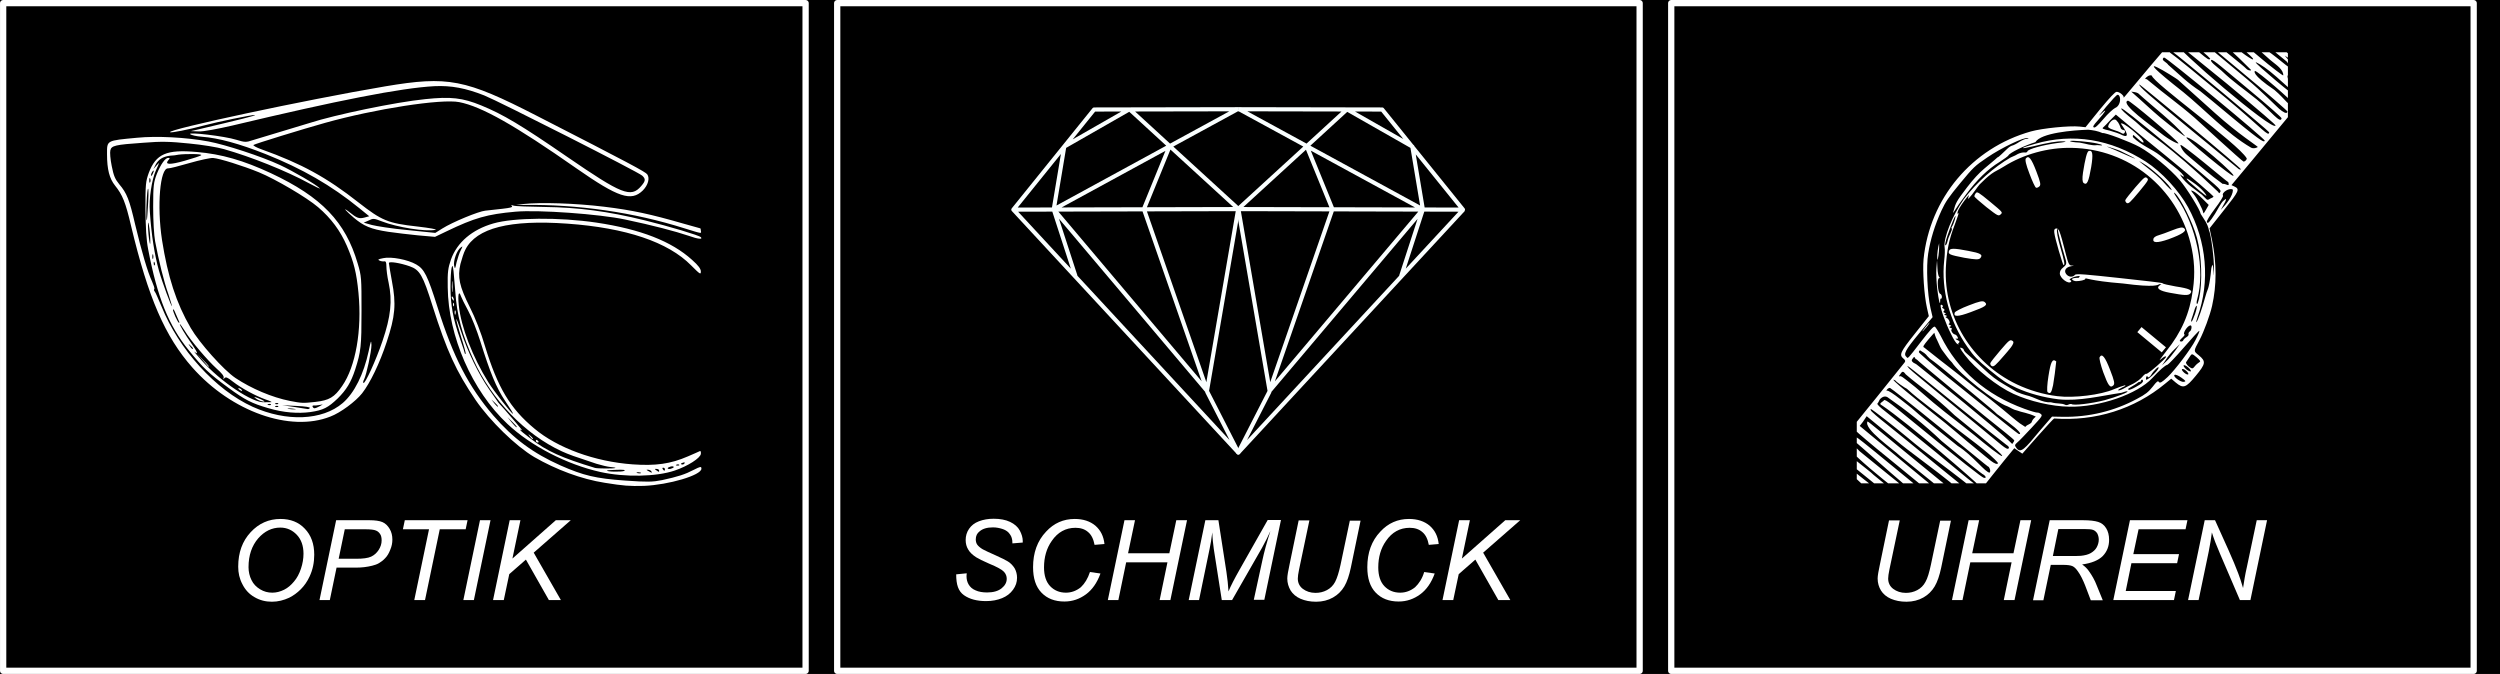
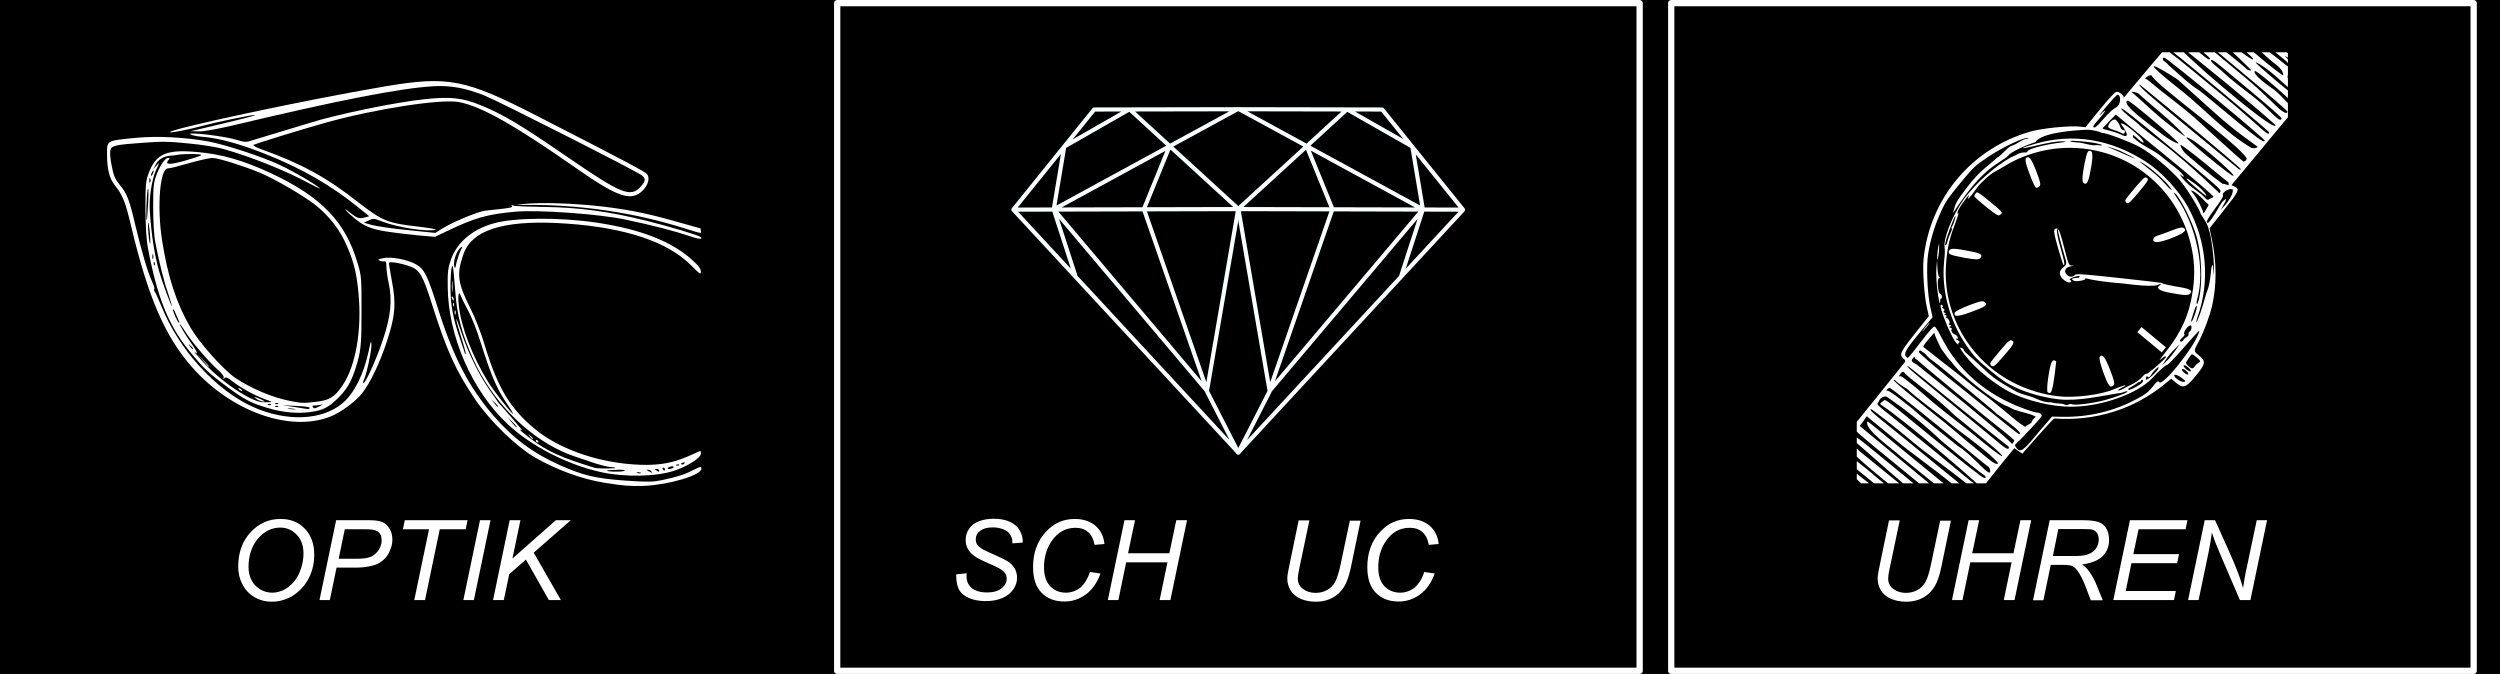
<svg xmlns="http://www.w3.org/2000/svg" xmlns:ns1="http://sodipodi.sourceforge.net/DTD/sodipodi-0.dtd" xmlns:ns2="http://www.inkscape.org/namespaces/inkscape" xmlns:xlink="http://www.w3.org/1999/xlink" version="1.1" id="svg10" ns1:docname="Logo Optik384x320.svg" ns2:version="0.92.4 (5da689c313, 2019-01-14)" x="0px" y="0px" width="1187px" height="320px" viewBox="0 0 1187 320" enable-background="new 0 0 1187 320" xml:space="preserve">
  <rect x="-14" y="-6" width="1204" height="345" />
  <defs>
    <ns2:path-effect miter_limit="4" effect="powerstroke" is_visible="true" sort_points="true" linejoin_type="extrp_arc" offset_points="0,0.5" id="path-effect56" start_linecap_type="zerowidth" interpolator_type="CubicBezierJohan" interpolator_beta="0.2" end_linecap_type="zerowidth">
		</ns2:path-effect>
  </defs>
  <ns1:namedview borderopacity="1" objecttolerance="10" pagecolor="#ffffff" ns2:cx="153.10365" ns2:zoom="1" gridtolerance="10" bordercolor="#666666" showgrid="false" guidetolerance="10" units="px" ns2:cy="92.595702" showguides="true" id="namedview12" ns2:snap-bbox-midpoints="false" ns2:snap-smooth-nodes="true" ns2:snap-midpoints="true" ns2:object-paths="true" ns2:snap-object-midpoints="false" ns2:snap-center="false" ns2:object-nodes="true" ns2:snap-nodes="true" ns2:snap-others="false" ns2:snap-global="true" ns2:showpageshadow="false" ns2:pageopacity="0" ns2:pageshadow="2" ns2:window-width="1366" ns2:window-height="745" ns2:window-x="-8" ns2:window-y="-8" ns2:window-maximized="1" ns2:current-layer="svg10" ns2:guide-bbox="true" ns2:snap-bbox="true" ns2:bbox-paths="false" ns2:bbox-nodes="false" ns2:snap-bbox-edge-midpoints="false" ns2:snap-intersection-paths="true">
	</ns1:namedview>
  <g>
-     <rect id="rect6274" x="1.5" y="1.5" fill="none" stroke="#FFFFFF" stroke-width="2.979" stroke-linejoin="round" width="381" height="317" />
    <g enable-background="new    ">
      <path fill="#FFFFFF" d="M113.1,269.1c0-6.8,2-12.2,5.9-16.4c3.9-4.2,8.6-6.3,14.2-6.3c4.7,0,8.6,1.5,11.5,4.6    c3,3.1,4.5,7.2,4.5,12.4c0,3.7-0.7,7.1-2.2,10.3c-1.1,2.4-2.5,4.4-4.2,6.1c-1.7,1.7-3.5,3-5.5,4c-2.6,1.2-5.3,1.9-8.2,1.9    c-3,0-5.8-0.7-8.3-2.2c-2.5-1.4-4.4-3.5-5.7-6.1C113.7,274.8,113.1,272,113.1,269.1z M118,269.3c0,2.2,0.5,4.3,1.4,6.1    c0.9,1.9,2.3,3.3,4.1,4.4c1.8,1.1,3.7,1.6,5.8,1.6c1.9,0,3.8-0.5,5.6-1.4c1.8-0.9,3.3-2.2,4.7-3.9c1.4-1.6,2.5-3.7,3.3-6.1    c0.8-2.4,1.2-4.8,1.2-7.1c0-3.8-1.1-6.8-3.2-9c-2.1-2.2-4.7-3.4-7.8-3.4c-4,0-7.5,1.7-10.5,5.1C119.6,259.1,118,263.6,118,269.3z" />
      <path fill="#FFFFFF" d="M151.7,284.9l7.9-37.9h15.8c2.7,0,4.8,0.3,6.2,0.9c1.4,0.6,2.5,1.7,3.4,3.2c0.9,1.5,1.3,3.2,1.3,5.1    c0,1.6-0.3,3.2-1,4.8c-0.6,1.6-1.4,3-2.4,4c-1,1.1-2,1.8-3,2.4s-2.1,0.9-3.2,1.2c-2.4,0.6-4.9,0.9-7.4,0.9h-9.5l-3.2,15.4H151.7z     M160.8,265.3h8.3c3.2,0,5.6-0.3,7.1-1c1.5-0.7,2.7-1.8,3.6-3.2c0.9-1.4,1.4-2.9,1.4-4.5c0-1.2-0.2-2.3-0.7-3    c-0.5-0.8-1.2-1.4-2-1.7c-0.9-0.4-2.6-0.6-5.1-0.6h-9.7L160.8,265.3z" />
      <path fill="#FFFFFF" d="M196.7,284.9l7-33.6h-12.4l0.9-4.3H222l-0.9,4.3h-12.3l-7,33.6H196.7z" />
      <path fill="#FFFFFF" d="M220,284.9l7.9-37.9h5l-7.9,37.9H220z" />
      <path fill="#FFFFFF" d="M234.1,284.9l7.9-37.9h5.1l-3.8,18.2l20.6-18.2h7.1l-17.6,15.4l12.9,22.5h-5.7l-10.9-19.2l-7.9,6.9    l-2.6,12.3H234.1z" />
    </g>
    <g id="g6649" transform="matrix(1.312,0.094,0,1.347,330.006,385.588)">
      <path id="path6372" ns2:connector-curvature="0" ns1:nodetypes="cscsssscscsscscsscccccccsscccsccscccccsccccssccssssccsscccscsccccscscccccsccccccsccsssccccccsccccsccsccccscsssccscssssccscccccccccccccccsccssscssscscscccccccscscccssccsssssscccsccccccccssccssssscccccscccccccccsccccccccccccccccccccsscscccccccccccccsccccccccccsccsssccccsccscccsccsccccccccccccsscccccccccsccssccssccscsccscscsccscccsccsccscscccssccscccsscsscsccscccccccccsscccccscscccccscccscsss" fill="#FFFFFF" d="    M-32.7-113.8c-8.4-0.7-17.6-3.4-25.5-7.3c-6.7-3.4-16-11.6-21.2-18.6c-7.1-9.7-10.4-16.5-15.6-32.1c-3.5-10.6-4.6-12.4-8.3-13.4    c-3.3-0.9-7.5-1.3-7.5-0.6c0,0.3,0.5,3.1,1.1,6.3c1.6,8,1.2,12.3-1.9,21.6c-2.5,7.6-6,14.9-8.9,18.7c-2.3,3-7.8,7.4-11.5,9    c-14.5,6.6-35.7,0.8-49.9-13.8c-9.9-10.2-16-23.5-22.2-48.4c-2-8.2-3.1-10.7-5.8-13.8c-2-2.3-2.9-5.4-2.9-10.9    c0-4.9-0.3-4.7,10.8-6.5c7.2-1.2,17.8-1.4,25.9-0.5c6.2,0.7,19.1,3.9,25.9,6.5c4.7,1.8,13.2,6,14.4,7.2c0.3,0.3-1.5-0.4-3.9-1.5    c-8.2-3.8-21.1-7.9-30.8-9.9c-2.3-0.5-8-1-12.6-1.1c-6.9-0.2-9.9-0.1-16.6,0.9c-10.2,1.4-11.5,1.8-11.9,3.5    c-0.2,0.7,0,3.2,0.5,5.5c0.7,3.4,1.2,4.5,2.7,6.2c2.8,3,3.7,5.2,5.8,13.9c2.3,9.2,4.5,16.4,6.1,19.6c0.6,1.3,1,2.4,0.8,2.6    s-0.1,0.6,0.2,0.9c0.3,0.3,1.3,2.6,2.4,5c6.3,14.8,19.6,28.1,33,33.1c12.2,4.5,25.2,3.1,32.6-3.6c4.2-3.8,7.6-10.7,9.4-19    c0.8-3.8,0.9-4.1,1-2.2c0,2.3-1.8,10.6-2.7,12.4c-0.3,0.5-0.4,1.1-0.2,1.2c0.5,0.5,4.5-8.2,6.9-15.3c3-8.8,3.6-14.4,2.2-20.7    c-0.5-2.1-0.8-4.6-0.8-5.7c0-1.3-0.2-1.8-0.7-1.7c-0.4,0.1-1.1,0.1-1.7-0.1c-0.9-0.3-0.6-0.5,1.3-1c2.8-0.8,8.9-0.1,11.9,1.4    c2.9,1.4,4.1,3.6,7.7,14.5c5.7,17.3,11.3,27.3,20.2,36.8c7.2,7.6,14.4,12.3,24.3,15.9c8.4,3,12.7,3.7,23.4,3.7    c8.1,0,10-0.2,13.4-1.1c5.7-1.6,8.3-2.6,11.4-4.4c2.5-1.4,2.8-1.5,2.8-0.6c0,2.3-11.8,6.5-20.8,7.5    C-23.8-113.2-25.8-113.2-32.7-113.8L-32.7-113.8z M-34.3-117.5c-12.1-1.8-25.1-7.4-33.6-14.6c-12.8-10.8-21.4-29.4-21.6-46.6    c-0.1-5.5,0.1-6.8,1.2-10c2.2-6.1,7.6-11,15.3-13.7c7.4-2.6,23.9-3.9,37.3-2.9c16,1.2,27.2,4.7,34.6,10.7c2.4,1.9,3.2,3,3.2,3.9    c0,1.2-0.3,1-3.5-1.9c-8.4-7.7-23.6-11.6-44.8-11.6c-20.8,0-32.9,3.8-36.9,11.7c-0.6,1.1-1.3,3.4-1.8,5.2c-1.1,4.7-0.4,7.9,3.4,15    c1.9,3.5,4.1,8.8,5.5,13.4c4.6,14.3,9.1,21.3,17.9,27.8c8.3,6.2,21.8,10.1,35.5,10.1c8.3,0,13.7-1.1,20-4.2c2.2-1.1,4.1-2,4.4-2.2    c0.2-0.1,0.4,0.3,0.3,1c-0.2,1.5-4.7,4.6-9.4,6.5C-14-117.2-25.4-116.2-34.3-117.5L-34.3-117.5z M-25.6-118.5    c0.5-0.4-0.2-0.4-2.6-0.2c-1.9,0.2-3.5,0.4-3.6,0.5C-32.4-117.7-26.3-118-25.6-118.5z M-19.7-118.3c-0.4-0.1-1-0.1-1.3,0    c-0.4,0.1-0.1,0.3,0.7,0.3C-19.6-118-19.3-118.2-19.7-118.3z M-28.8-119.3c0.1-0.1-0.7-0.2-1.7-0.2c-1.1,0-3.4-0.4-5.2-0.8    c-8.3-2.1-9.8-2.5-12.5-3.5c-13.2-5-25.4-16.4-31.9-29.9c-4.2-8.7-6.1-15.3-6.7-24.1c-0.2-2.5-0.5-5.5-0.6-6.8    c-0.3-2.1-0.4-2.2-0.7-1.1c-0.2,0.7-0.4,3.8-0.4,6.8c0,6.2,0.9,11.2,3.6,18.4c0.9,2.4,1.6,4.5,1.6,4.7c0,0.1,0.1,0.2,0.3,0    c0.1-0.1-0.6-2.7-1.6-5.6c-1-3-1.8-5.8-1.8-6.3c0-0.5,0.8,1.5,1.8,4.4c2.3,6.7,6.2,14.3,10.1,19.5c1.7,2.3,3.2,4.2,3.3,4.4    c2,1.9,9.1,9.5,8.6,9.2c-0.4-0.2-0.7-0.3-0.7-0.1s1.7,1.4,3.8,2.8c5.8,4,11.3,6,23.3,8.7C-35.3-118.6-29.2-119-28.8-119.3    L-28.8-119.3z M-57.6-126.9c0-0.3,0.2-0.4,0.5-0.2c0.3,0.2,0.5,0.4,0.5,0.6c0,0.1-0.2,0.2-0.5,0.2    C-57.4-126.4-57.6-126.6-57.6-126.9z M-59.8-128.3c-0.7-0.8-0.6-0.9,0.2-0.2c0.9,0.7,1.2,1.1,0.7,1.1    C-59-127.4-59.4-127.8-59.8-128.3z M-87-170c0-0.7,0.1-1,0.3-0.7s0.1,1,0,1.3S-87-169.3-87-170L-87-170z M-87.6-172.9    c0-0.6,0.1-0.7,0.3-0.3c0.2,0.4,0.1,0.8,0,1C-87.5-172.1-87.6-172.4-87.6-172.9L-87.6-172.9z M-87.9-174.8    c-0.2-0.3-0.2-0.7-0.1-0.8c0.1-0.1,0.4,0.1,0.6,0.6C-87.1-174.1-87.4-173.9-87.9-174.8L-87.9-174.8z M-88-179.2    c0-1.7,0.1-2.4,0.2-1.4c0.1,0.9,0.1,2.4,0,3.2C-87.9-176.7-88-177.5-88-179.2L-88-179.2z M-15.8-119c-0.2-0.3-0.7-0.5-1.2-0.5    c-0.7,0-0.7,0.1,0.2,0.5C-15.5-118.4-15.5-118.4-15.8-119z M-13-119.5c0-0.3-0.4-0.5-0.9-0.5c-0.8,0-0.8,0.1-0.1,0.5    C-13-118.9-13-118.9-13-119.5z M-10.9-120.1c0-0.3-0.3-0.5-0.6-0.5c-0.3,0-0.4,0.2-0.2,0.5c0.2,0.3,0.4,0.5,0.6,0.5    C-11-119.5-10.9-119.8-10.9-120.1z M-7.7-121.1c0-0.2-0.5-0.3-1.1-0.1c-0.6,0.2-1.1,0.5-1.1,0.7s0.5,0.3,1.1,0.1    C-8.2-120.6-7.7-120.9-7.7-121.1z M-5.7-122c-0.2-0.2-0.6-0.2-1,0c-0.4,0.2-0.3,0.3,0.3,0.3C-5.9-121.7-5.6-121.8-5.7-122    L-5.7-122z M-3.8-122.7c0.2-0.3,0-0.4-0.5-0.2c-0.9,0.3-1.1,0.7-0.3,0.7C-4.3-122.2-3.9-122.4-3.8-122.7z M-64.5-131.3    c0-0.1-0.8-0.9-1.7-1.7l-1.7-1.5l1.5,1.7C-64.9-131.2-64.5-130.9-64.5-131.3L-64.5-131.3z M-68.7-140.1c-3.3-4.6-5.4-9.5-9-20.4    c-1.2-3.6-3.1-8.3-4.4-10.5c-1.3-2.2-2.4-4.4-2.6-4.9c-0.8-2.2-1.2-0.6-0.8,3.2c0.8,7.6,5,17.9,10.7,26.4c2,3,8.4,10.5,8.9,10.5    C-65.7-135.8-67-137.8-68.7-140.1z M-71.3-138.1c0-0.1-0.5-0.6-1.2-1.2l-1.2-1l1,1.2C-71.7-138-71.3-137.7-71.3-138.1L-71.3-138.1    z M-84.8-192.1c0.8-1.6,0.8-1.6,0-1c-1.4,1.1-2.7,4.8-2.4,6.5c0.3,1.4,0.4,1.3,0.9-1.2C-85.9-189.2-85.3-191.2-84.8-192.1    L-84.8-192.1z M-154.4-131.6c-6.1-1.3-8.4-2.3-14.5-6.2c-7.1-4.6-9.1-6.3-14.3-12.2c-7.3-8.2-11.4-17.9-14.7-34.5    c-0.7-3.4-0.9-7.4-1-14.2c0-8.8,0.1-9.7,1.2-12.8c2.6-6.9,6.4-8.8,17.4-8.6c8.9,0.1,16.9,1.8,26.8,5.6c18.4,7.1,27,15.3,31.4,29.6    c1.4,4.4,1.4,5.1,1.4,16.7c0,12.4-0.2,14.3-2.3,20.8c-1.5,4.6-3.2,7.4-6.3,10.6c-3.5,3.5-5.2,4.5-9.9,5.5    C-143.7-130.4-148.9-130.4-154.4-131.6z M-144.8-132c-0.7-0.1-1.7-0.1-2.4,0c-0.7,0.1-0.1,0.2,1.2,0.2S-144.1-131.9-144.8-132    L-144.8-132z M-150.8-132.5c-0.2-0.2-0.6-0.2-1,0c-0.4,0.2-0.3,0.3,0.3,0.3C-151-132.2-150.7-132.3-150.8-132.5L-150.8-132.5z     M-139.4-132.7c0.2-0.3-1.5-0.5-4.8-0.4l-5.2,0.1l4.2,0.3c2.3,0.2,4.5,0.4,4.8,0.4C-140-132.2-139.6-132.4-139.4-132.7    L-139.4-132.7z M-153.5-133c-0.2-0.2-0.6-0.2-1,0c-0.4,0.2-0.3,0.3,0.3,0.3C-153.6-132.7-153.3-132.8-153.5-133L-153.5-133z     M-136-133.5l1.3-0.8l-1.3,0.3c-0.7,0.2-1.6,0.3-2,0.3c-0.4,0-0.5,0.2-0.4,0.5C-137.9-132.5-137.6-132.6-136-133.5z M-153.4-133.8    c0.5,0-0.4-0.4-2-0.8c-3.6-1-8.7-3.3-11.9-5.5c-2-1.4-2.5-1.5-3-1c-0.4,0.6-0.5,0.6-0.3-0.1c0.2-0.6-0.7-1.6-2.6-3.1    c-3.2-2.6-9.4-9.2-11.5-12.5c-0.8-1.2-1.6-2.2-1.7-2.2c-0.4,0,1.9,3.6,4.2,6.6c2.2,2.9,2.5,3.9,1.1,2.8c-0.5-0.4,0.6,0.9,2.5,2.8    c6.8,7,18.6,13.9,22.8,13.2C-154.9-133.6-153.9-133.8-153.4-133.8L-153.4-133.8z M-158.6-134.5c-1.6-0.9-0.9-0.9,1.6,0    c1.2,0.5,1.5,0.7,0.8,0.7C-156.8-133.8-157.9-134.1-158.6-134.5z M-164.9-137.4c-0.5-0.3-0.5-0.5-0.2-0.5c0.3,0,0.8,0.2,1,0.5    C-163.7-136.8-163.9-136.8-164.9-137.4z M-178.3-147l-2.1-2.2l2.2,2.1c2.1,1.9,2.5,2.4,2.1,2.4    C-176.2-144.8-177.2-145.8-178.3-147z M-150.8-133.5c-0.2-0.2-0.6-0.2-1,0c-0.4,0.2-0.3,0.3,0.3,0.3    C-151-133.2-150.7-133.4-150.8-133.5L-150.8-133.5z M-137.4-135c5-0.9,6.9-2.1,9.7-6.3c4.9-7.2,7.2-20.2,5.9-33.2    c-0.7-7.1-1.7-10.8-4.2-16.3c-2.4-5.2-5.7-9.3-10.4-12.9c-4.2-3.2-15.4-8.8-21.4-10.8c-5.8-1.9-14.3-3.9-16.6-3.9    c-1,0-4.9,1.1-8.6,2.4s-7.1,2.4-7.7,2.4c-2.9,0-4.1,13.4-2.2,25.4c2.1,12.8,5.1,21.8,10.4,30.3c3.1,5,11.9,14,16.2,16.5    c5.7,3.3,13.2,5.9,19.7,6.7C-142.3-134.2-141.9-134.2-137.4-135L-137.4-135z M-181.7-150.8c0-0.1-0.4-0.5-0.9-0.9    c-0.8-0.7-0.9-0.6-0.2,0.2C-182.2-150.6-181.7-150.3-181.7-150.8L-181.7-150.8z M-187-160.5c-0.3-0.6-0.8-1.7-1.1-2.4    c-0.3-0.8-0.7-1.3-0.8-1.1c-0.3,0.3,1.7,4.6,2.2,4.6C-186.5-159.5-186.7-160-187-160.5z M-190.6-169.3c-1.6-4.2-3.5-11.6-4.8-18.3    c-0.4-2.2-0.7-7-0.7-12.1c0-7.5,0.2-8.7,1.3-11.6c1.4-3.5,3.1-6,4.2-6c0.6,0,0.6,0.1,0,0.8c-1.4,1.7,0.4,1.7,5.9-0.2    c3.1-1.1,5.8-2.1,6-2.4c0.4-0.5-5.7-0.1-8.2,0.4c-0.7,0.2-2.1,0.5-3.2,0.6c-2.5,0.5-4.1,1.6-5.1,3.5l-0.8,1.6l1.1-1.3    c1.2-1.4,1.2-1.4-0.2,1.7c-1.5,3.4-2.6,10.2-2.2,14.8c0.6,8.4,1.7,15,3.3,20.5c1.2,4.1,4.5,12.4,4.7,12.2    C-189.2-165-189.8-167-190.6-169.3z M-195.6-180.1c-0.2-0.4-0.3-0.3-0.3,0.3c0,0.6,0.1,0.9,0.3,0.7    C-195.4-179.3-195.4-179.7-195.6-180.1L-195.6-180.1z M-196.1-182.8c-0.1-0.4-0.3-0.1-0.3,0.7c0,0.7,0.1,1,0.3,0.7    C-196-181.8-196-182.4-196.1-182.8L-196.1-182.8z M-197.3-190.5c-0.2-2.1-0.5-3.6-0.6-3.5c-0.1,0.1-0.1,1.9,0.1,4    c0.2,2.1,0.5,3.6,0.6,3.5S-197.1-188.4-197.3-190.5z M-197.9-201.3c0.2-3.8,0.1-5.5-0.2-4.2c-0.4,2.1-0.7,11.2-0.3,10.7    C-198.3-194.9-198.1-197.8-197.9-201.3L-197.9-201.3z M-197.2-209.6c-0.1-0.4-0.3-0.1-0.3,0.7c0,0.7,0.1,1,0.3,0.7    C-197-208.6-197-209.2-197.2-209.6L-197.2-209.6z M-195.9-212.3c0-0.3-0.2-0.2-0.5,0.3c-0.3,0.4-0.5,1-0.5,1.3    c0,0.3,0.2,0.2,0.5-0.3C-196.2-211.5-195.9-212-195.9-212.3z M-111-196.8c-6.4-0.5-8.9-1.4-12.5-4.1c-2.9-2.2-4.3-3.7-1.8-2    c2.9,2.1,3.7,2.3,5.6,1.7l1.8-0.6l-3.6-2.6c-10.1-7.3-20.7-12.5-33.9-16.7c-9.5-3-17.1-4.5-23.1-4.5c-1.9,0-3.8-0.3-4.2-0.6    c-1.1-0.8,12.5-0.2,16.7,0.8c3.1,0.7,3.5,0.7,6-0.3l20.6-7.5c9.1-3.5,31-9.5,41.8-11.3c9.2-1.6,13.5-1.4,20.2,0.8    c7.9,2.6,14.4,5.9,31.2,16c19.7,11.8,23,12.9,26.7,8.4c1.6-1.9,1.7-2.6,0.4-3.7c-1.2-1.1-51.9-22.6-57.2-24.3    c-6.7-2.1-11.9-2.7-18-2c-12.2,1.5-34.8,7.4-73.2,19c-5.1,1.5-10.5,2.9-12.1,2.9l-2.9,0.1l2.4-0.7c15.7-4.7,21.5-6.5,20.8-6.6    c-0.8-0.1-13.7,3.4-18.5,5c-5.4,1.8-11.9,3.5-12.2,3.2c-0.9-0.9,48.9-14.8,77.9-21.6c22.7-5.3,28.9-4.6,54.7,6.5    c33.8,14.5,39.5,17.1,40.1,17.9c1,1.3,0.3,3.8-1.6,5.8c-4.2,4.3-8.9,3.1-24-6.1c-22.4-13.7-34.3-19.4-42.4-20.4    c-6.5-0.8-30.5,4.5-48.6,10.7c-7.9,2.7-25.5,9.2-25.9,9.6c-0.2,0.2,1,0.8,2.8,1.3c14.7,4.1,23.7,8.3,35.2,16.3    c8.4,5.8,10.6,6.6,21.3,7c4.6,0.2,7.3,0.5,6.6,0.7c-3.5,1-13.9,0.1-19.4-1.6c-2.9-0.9-3.2-0.9-4.8,0l-1.8,0.9l2.9,0.6    c1.6,0.3,7.4,0.8,12.9,0.9l10.1,0.3l2.5-1.7c3.8-2.6,13.2-7,15.6-7.4c1.2-0.2,4-0.7,6.2-1.1c2.7-0.5,3.9-0.8,3.4-1.2    c-0.4-0.3-0.2-0.4,0.6-0.2c0.7,0.2,5.7,0,11.2-0.3c12.2-0.7,22.9-0.1,36.4,2.2c8.8,1.5,19.6,3.9,20.2,4.5c0.8,0.8-0.9,0.8-4.5-0.2    c-4.6-1.2-13.1-2.8-22.8-4.1c-9.3-1.3-31.5-1.3-39.8,0c-10.2,1.6-14.8,3.2-25,8.7l-4.1,2.2l-6.2-0.1    C-103.5-196.4-108.4-196.6-111-196.8L-111-196.8z M-3.8-205.5c-18.4-4.4-38.7-5.8-58.1-4.2l-2.9,0.2l2.6-0.5    c6.2-1.1,19-1.6,29.2-1.1c10.4,0.5,17.1,1.5,28.5,3.9c3.4,0.7,6.3,1.3,6.4,1.3s0.2,0.4,0.2,0.8C2.3-204,2.7-204-3.8-205.5    L-3.8-205.5z" />
    </g>
  </g>
  <g>
    <rect id="rect6274_1_" x="397.5" y="1.5" fill="none" stroke="#FFFFFF" stroke-width="2.979" stroke-linejoin="round" width="381" height="317" />
    <g id="g971" transform="matrix(1.099,0,0,1.099,368.248,362.978)">
      <g id="g957">
        <g id="g938" transform="matrix(1.195,0,0,1.195,73.09,-338.059)">
          <path id="path936" ns2:connector-curvature="0" fill="none" stroke="#FAFFFF" stroke-width="1.5" stroke-linejoin="round" d="      M94.9,147.9L72,82.1 M72,82.1l9.3-22.8 M106.1,82.1l-81.3,0.2l29.2-36.2l52.1-0.1 M106,45.9L39.4,82.2l3.8-22.7L66.8,46       M66.8,46l14.5,13.3l24.8,22.7l-11.3,65.8L39.4,82.2 M24.8,82.3l81.3,87.8l-11.3-22.1 M39.4,82.2l7.8,24L39.4,82.2z" />
        </g>
      </g>
      <g id="g963" transform="matrix(-1,0,0,1,-320.656,0)">
        <g id="g961" transform="matrix(1.195,0,0,1.195,73.09,-338.059)">
          <path id="path959" ns2:connector-curvature="0" fill="none" stroke="#FAFFFF" stroke-width="1.5" stroke-linejoin="round" d="      M-508,147.9l-22.8-65.8 M-530.8,82.1l9.3-22.8 M-496.7,82.1l-81.3,0.2l29.2-36.2l52.1-0.1 M-496.9,45.9l-66.6,36.3l3.8-22.7      l23.7-13.5 M-536.1,46l14.5,13.3l24.8,22.7l-11.3,65.8l-55.5-65.7 M-578.1,82.3l81.3,87.8l-11.3-22.1 M-563.5,82.2l7.8,24      L-563.5,82.2z" />
        </g>
      </g>
    </g>
    <g enable-background="new    ">
      <path fill="#FFFFFF" d="M454,272.7l5-0.5l-0.1,1.3c0,1.5,0.3,2.8,1,4s1.8,2.2,3.3,2.8c1.5,0.7,3.4,1,5.5,1c3,0,5.3-0.7,6.9-2    c1.6-1.3,2.4-2.8,2.4-4.5c0-1.2-0.4-2.3-1.3-3.3c-0.9-1-3.2-2.3-7.1-3.9c-3-1.3-5-2.3-6.1-3c-1.7-1.1-3-2.3-3.8-3.7    c-0.8-1.3-1.2-2.8-1.2-4.5c0-1.9,0.5-3.7,1.6-5.3s2.6-2.8,4.7-3.6c2.1-0.8,4.4-1.2,7-1.2c3.1,0,5.7,0.5,7.8,1.5    c2.1,1,3.7,2.4,4.6,4.1s1.4,3.4,1.4,4.9c0,0.2,0,0.4,0,0.8l-4.9,0.4c0-1.1-0.1-1.9-0.3-2.5c-0.3-1.1-0.9-1.9-1.6-2.7    c-0.7-0.7-1.7-1.3-3-1.7c-1.3-0.4-2.7-0.7-4.3-0.7c-2.8,0-4.9,0.6-6.4,1.9c-1.2,0.9-1.8,2.2-1.8,3.8c0,0.9,0.2,1.8,0.7,2.5    s1.4,1.5,2.6,2.2c0.9,0.5,3,1.5,6.4,3c2.7,1.2,4.6,2.2,5.6,2.8c1.4,0.9,2.4,2,3.2,3.3c0.7,1.3,1.1,2.8,1.1,4.4    c0,2.1-0.6,3.9-1.9,5.7s-3,3.1-5.2,4s-4.7,1.4-7.6,1.4c-4.3,0-7.8-0.9-10.5-2.8S454,277.6,454,272.7z" />
      <path fill="#FFFFFF" d="M517.5,271.6l5,0.7c-1.6,4.4-3.9,7.7-6.9,9.9c-3,2.2-6.4,3.4-10.2,3.4c-4.6,0-8.2-1.4-10.9-4.2    c-2.7-2.8-4-6.8-4-12.1c0-6.8,2-12.5,6.2-16.9c3.7-4,8.2-6,13.6-6c4,0,7.3,1.1,9.8,3.2c2.5,2.2,3.9,5,4.3,8.7l-4.7,0.4    c-0.5-2.7-1.5-4.8-3.1-6.1c-1.6-1.4-3.6-2-6-2c-4.6,0-8.4,2.1-11.2,6.2c-2.5,3.5-3.7,7.8-3.7,12.6c0,3.9,1,6.9,2.9,8.9    s4.4,3.1,7.5,3.1c2.6,0,5-0.9,7.1-2.6C515,277.1,516.5,274.7,517.5,271.6z" />
      <path fill="#FFFFFF" d="M526,284.9l7.9-37.9h5l-3.3,15.7h19.6l3.3-15.7h5.1l-7.9,37.9h-5.1l3.7-17.9h-19.6l-3.7,17.9H526z" />
-       <path fill="#FFFFFF" d="M564.4,284.9l7.9-37.9h6.2l3.8,24.5c0.5,3.2,0.8,6.3,1,9.3c1-2.5,2.8-6,5.3-10.4l13.3-23.5h6.3l-7.9,37.9    h-5l4-18.4c0.9-4.3,2.2-9,3.9-14.3c-1.1,2.5-2.4,5.1-4,8L585,284.9h-4.9l-3.8-24.3c-0.3-2.2-0.6-4.8-0.7-7.8    c-0.4,3.3-0.9,6-1.3,7.9l-5,24.2H564.4z" />
      <path fill="#FFFFFF" d="M616.6,247.1h5.1l-4.9,23.3c-0.4,1.9-0.6,3.4-0.6,4.3c0,2,0.8,3.7,2.4,4.9c1.6,1.2,3.6,1.9,6,1.9    c1.9,0,3.7-0.4,5.4-1.3c1.7-0.9,3-2.2,3.9-3.9s1.8-4.5,2.6-8.2l4.4-20.9h5.1l-4.6,22.2c-0.8,3.8-1.8,6.8-3.1,9s-3.1,4-5.4,5.3    c-2.3,1.3-5,2-8,2c-2.9,0-5.3-0.5-7.4-1.4s-3.7-2.3-4.7-3.9c-1-1.7-1.6-3.6-1.6-5.7c0-1.3,0.4-3.6,1.1-6.8L616.6,247.1z" />
      <path fill="#FFFFFF" d="M676.2,271.6l5,0.7c-1.6,4.4-3.9,7.7-6.9,9.9c-3,2.2-6.4,3.4-10.2,3.4c-4.6,0-8.2-1.4-10.9-4.2    s-4-6.8-4-12.1c0-6.8,2-12.5,6.2-16.9c3.7-4,8.2-6,13.6-6c4,0,7.3,1.1,9.8,3.2c2.5,2.2,3.9,5,4.3,8.7l-4.7,0.4    c-0.5-2.7-1.5-4.8-3.1-6.1c-1.6-1.4-3.6-2-6-2c-4.6,0-8.4,2.1-11.2,6.2c-2.5,3.5-3.7,7.8-3.7,12.6c0,3.9,1,6.9,2.9,8.9    s4.4,3.1,7.5,3.1c2.6,0,5-0.9,7.1-2.6C673.7,277.1,675.3,274.7,676.2,271.6z" />
-       <path fill="#FFFFFF" d="M684.9,284.9l7.9-37.9h5.1l-3.8,18.2l20.6-18.2h7.1l-17.6,15.4l12.9,22.5h-5.7l-10.9-19.2l-7.9,6.9    l-2.6,12.3H684.9z" />
    </g>
  </g>
  <g>
    <rect id="rect6274_2_" x="793.5" y="1.5" fill="none" stroke="#FFFFFF" stroke-width="2.979" stroke-linejoin="round" width="381" height="317" />
    <g enable-background="new    ">
      <path fill="#FFFFFF" d="M896.9,247.1h5.1l-4.9,23.3c-0.4,1.9-0.6,3.4-0.6,4.3c0,2,0.8,3.7,2.4,4.9c1.6,1.2,3.6,1.9,6,1.9    c1.9,0,3.7-0.4,5.4-1.3c1.7-0.9,3-2.2,3.9-3.9c1-1.7,1.8-4.5,2.6-8.2l4.4-20.9h5.1l-4.6,22.2c-0.8,3.8-1.8,6.8-3.1,9    s-3.1,4-5.4,5.3c-2.3,1.3-5,2-8,2c-2.9,0-5.3-0.5-7.4-1.4s-3.7-2.3-4.7-3.9s-1.6-3.6-1.6-5.7c0-1.3,0.4-3.6,1.1-6.8L896.9,247.1z" />
      <path fill="#FFFFFF" d="M926.8,284.9l7.9-37.9h5l-3.3,15.7h19.6l3.3-15.7h5.1l-7.9,37.9h-5.1l3.7-17.9h-19.6l-3.7,17.9H926.8z" />
      <path fill="#FFFFFF" d="M965.3,284.9l7.9-37.9h15.9c3.1,0,5.5,0.3,7.1,0.8c1.6,0.5,2.9,1.5,3.8,3c0.9,1.4,1.4,3.3,1.4,5.5    c0,3.1-1,5.6-3,7.7c-2,2-5.3,3.4-9.8,4c1.4,1,2.4,2,3.1,3c1.6,2.2,2.9,4.5,3.8,6.9l2.9,7.1h-5.7l-2.7-7.1c-1-2.5-2.1-4.8-3.4-6.6    c-0.9-1.3-1.7-2.1-2.6-2.5c-0.9-0.4-2.4-0.6-4.4-0.6h-5.9l-3.5,16.8H965.3z M974.7,264h7c3.2,0,5.3,0,6.3-0.1    c1.9-0.2,3.5-0.6,4.7-1.3c1.2-0.7,2.2-1.6,2.8-2.7s1-2.4,1-3.7c0-1.1-0.3-2.1-0.7-2.9c-0.5-0.8-1.2-1.4-2-1.7s-2.2-0.4-4.1-0.4    h-12.4L974.7,264z" />
      <path fill="#FFFFFF" d="M1003.4,284.9l7.9-37.9h27.3l-0.9,4.3h-22.3l-2.5,11.8h21.7l-0.9,4.3h-21.7l-2.7,13.2h23.8l-0.9,4.3    H1003.4z" />
      <path fill="#FFFFFF" d="M1038.9,284.9l7.9-37.9h4.9l6.4,14.2c1.9,4.3,3.5,8,4.6,11c0.7,1.7,1.4,4,2.3,7c0.5-3.2,1-6.5,1.8-9.9    l4.7-22.3h4.9l-7.9,37.9h-5l-9.4-21.9c-1.7-3.9-3-7.3-3.9-10.2c-0.3,2.5-0.8,5.5-1.5,9.1l-4.8,23H1038.9z" />
    </g>
    <g>
      <defs>
        <rect id="SVGID_1_" x="881.6" y="24.8" width="204.7" height="204.7" />
      </defs>
      <clipPath id="SVGID_2_">
        <use xlink:href="#SVGID_1_" overflow="visible" />
      </clipPath>
      <path id="path6674" ns2:connector-curvature="0" ns1:nodetypes="cccscssscccccscccccsscssscsscccscccccccccscscccccccccsccccccsccccccccsccccccscccccccccscccsccccccccccccccccccccccccccccscccccccccccccccccccccccccccccccccscccsscccscccccccscccccccccccccccsccccccccscccccscccccccccsccsccssccscccccsscccccccccccccccccsccccsccccccccccccccccccccccccccccccccccccscccccccccccccccsccccccccccscccccccccsccccsssccccscsscscscccaaccscsscscsccccccccccsccccccccccccscccsscccccccscccccccccccccscsccscccccccsccccccccccccccccccccccccscccscccccsccsccsccccccccsccccccccsccscccccscccccccccccccccsccccccsscscccccscsscccccssccccccccccccscccccccsccscscscsccccccccccccccsccccccccsccccccscccscccccccccccccscccsscccsccccccccccccccccccccccccccsccccccsccccsccsccccscsscccccccccccccccccsccccccaccccsccccccccccccscccscccscccsccccsccccsccccccccccccccccccccccccccccc" clip-path="url(#SVGID_2_)" fill="#FFFFFF" d="    M875.1,208.3c8.8-10.8,24.3-30,29.2-36.2c0.5-0.6,0.3-1.2-0.5-1.8c-2.2-1.8-1.6-3.1,5.4-11.9l6.6-8.3l-0.9-4    c-1.3-5.7-2.1-17.7-1.6-23c2.9-28.9,22.9-52.8,51-60.7c5.4-1.5,18.2-2.8,23.1-2.3l2.8,0.3L997,52c4.8-5.8,7.2-8.3,7.9-8.4    c1.4-0.1,3.8,1.9,3.4,2.8c-0.2,0.4,5.4-6.4,12.9-15.3c7.4-8.8,17.8-20.8,22.8-26.5l8.9-10.4c0,0,10.2,8,24.4,19.8l25.5,21.9    c-15.4,18.2-31,37.4-43.3,52l1.3,0.6c2.8,1.3,2.4,2.1-4.9,11.3l-6.8,8.6l1.2,5.7c2.2,10.9,2.2,21.3,0,31.1    c-1,4.5-3.9,12.3-5.9,16.1c-3,5.6-3,5.3-0.4,7.4c3.5,2.9,3.3,4-1.5,9.8c-4.7,5.7-5.9,6.1-9.5,3.1l-2.1-1.8l-2.8,2.3    c-14.7,12.2-33.3,18-52.8,16.6c-0.2,0-3.6,3.7-7.7,8.3l-7.4,8.4c-1.3-0.9-2.5-1.7-3.8-2.6c-12.9,15.5-28.7,36.6-40.6,50.1    l-1.3-1.2c1-0.9,1.5-1.5-4-6.1c-3.1-2.6-12.3-11.1-12.5-9.6c-1.1,0.2,9.1,7.5,11.8,9.8c10.6,10.1,1.2,3-3-0.6    c-9.5-6.8-13.4-10.9-11.7-12.7c0.5-0.3,3.2,1.6,10.5,7.4c10,8.1,11.3,8.9,11.5,7.7c0.1-0.4-2.4-2.6-5.7-5.2    c-6.2-4.8-17.7-14.1-23.5-19c-7.4-6.9-17.1-16.3-18.1-14.9c-0.4,0.7-0.7,1.5-0.6,1.8c0.1,0.3-0.1,1.1-0.5,1.9    c-2.5,3-2.4,0.4-3.7,0.4C863.9,222.1,864.2,221.6,875.1,208.3L875.1,208.3z M888.6,230.4c13.3,10.8,29.6,23.8,30.6,24.4    c0.2,0.1,0.6,0.1,0.7-0.2c0.3-0.4-10.2-9.1-39.8-33c-5.6-4.5-7.8-6.1-8-5.5C876.7,221.5,884.2,226.9,888.6,230.4L888.6,230.4z     M889.6,225.5c7.5,6.2,17.8,14.5,22.7,18.5c4.8,3.2,9.7,9.1,10.7,7.9l-0.5-1.6L904.8,236c-0.2-0.1-35.7-27.2-27.8-27    c0.4-0.2,5.2,4.4,5.9,5.2c19.9,16.3,29.3,23.5,38.3,31.2l3.8,3c1.2-1.2,0.9-2.2-1.1-2.9c-10.1-5.9-44.5-37.6-45.8-38    c-0.4,0.1,0.7-0.2,1.1-0.7c0.4-0.5,2.7,1.1,3.4,1.6c0.7,0.4,11,8.8,22.9,18.6c17,14.1,21.8,17.8,22.2,17.3    c0.1-1.9,2.2-3.2,3.8-3.6c0.3-0.3-2.7-3-9.3-8l-19.8-16c-3.8-3.6-17.7-13.1-15.7-16.6c0.3-0.1,8.6,6.9,17.9,14.5    c29.9,24.5,28.2,23.2,29.5,22.3c0.2-2.7-26.6-21.8-31.4-25.8l-16.4-13.5l-1.8,2.7c-7,9.1-9,10.4-9.8,11.3    C874.2,214.1,887.5,223.2,889.6,225.5L889.6,225.5z M881.2,204.6c-0.2-0.3,0-1,0.5-1.6l0.9-1.1l23.4,19.4    c18.6,15.3,22.3,18.4,21.6,18.8c-0.4,0.2-0.7,0.9-0.7,1.4c0.1,0.7-2-0.7-7.9-5.6c-4.4-3.6-14.4-11.8-22.2-18.2    C888.9,211.4,881.4,204.9,881.2,204.6L881.2,204.6z M919.2,220.5c8.8,7.2,16.4,13.3,16.8,13.4c0.9,0.3,2.7-0.2,2-0.7    c-0.2-0.2-0.9-1.4-1.2-1.2c-16.2-12.9-20.5-15.3-31.4-24.5c-5.9-4.9-16.1-12.9-17.1-13.3c-0.2-0.1-0.2,0.2,0,0.7    c0.1,0.4,3.5,3.4,7.6,6.6C899.9,204.7,910.4,213.2,919.2,220.5L919.2,220.5z M919,214.6c13.3,10.9,20.7,17.6,20.1,15.5    c0.2-0.4-33.3-29.4-45.5-37.6c-1.9-0.9,0-1.5,0.7-2.2c0.5-1,1.2-0.6,14.3,10.2c22,18,32.5,26.3,33.4,26.4c1.7,0.2,0.3-1.3-0.3-1.6    c0,0.3-9.1-7-19.8-15.9c-8.4-8-16.8-14.6-25.7-20.8c-1.8-1.1-3.5,0.8-3.7,1.1c-0.4,0.8-0.8,1.7-1.1,1.9c-0.3,0.3,1.1,1.7,3.7,3.7    C897.3,197,908.1,205.7,919,214.6L919,214.6z M902.1,189.4c2.9,2.2,5.4,4.3,5.7,4.5c0.3,0.2,2,1.7,3.8,3.3    c1.8,1.6,9.9,8.1,17.9,14.5c7.2,4.5,13.3,12.9,15.2,12.7c0.7-0.8-0.2-2.9-0.8-2.9c-0.2,0-10.5-8.6-23-18.7    c-12.5-10.2-23.1-18.5-23.5-18.6c-0.4-0.1-1.1,0.3-1.4,0.7c-0.4,0.5-0.4,0.7,0.1,0.6C896.6,185.4,899.2,187.1,902.1,189.4    L902.1,189.4z M939.5,214.1c4,3.2,8.3,7.4,9.2,5.8c-3.3-4.4-17-14.1-21.6-17.8c-6.8-5.8-15.5-11.8-21.7-17.5    c-1-0.4-5.4-3.5-5.4-3.9c-5.4-3,12.5,11.2,17.3,15.1C927.4,203.7,931.4,207.6,939.5,214.1z M937.4,206.6    c5.3,4.4,12.8,10.4,13.2,9.9c0.4-0.5-4.2-4.4-22.5-19.3c-10.7-10.2-16.4-13.5-23.3-19.5c-0.2-0.2-1.1-1.9-2-0.8    c-0.9,1.1-1.4,1.9-1,1.8c0.9-0.3,1-0.2,7.7,5.2C923.9,196.5,923.6,195.5,937.4,206.6L937.4,206.6z M950.3,211.3    c2,1.6,3,2.1,3.4,1.6c0.4-0.5,0-1-1.2-1.8c-0.9-0.6-11.4-9-23.2-18.5c-11.8-9.6-22-17.8-22.8-18.3c-1.2-0.8-1.2-0.8-0.1,0.6    C907.3,176.1,942.8,205,950.3,211.3L950.3,211.3z M956.4,209.2c0-0.3-1.8-1.8-3.9-3.5c-9.1-7.1-42.1-34.4-42.4-35    c-1.4-0.3-0.6-2.5-2.2-0.1c-0.4,0.5-0.2,1,0.6,1.6c0.7,0.4,1.2,0.7,1.3,0.7c0-0.1,10.3,8.3,22.9,18.5c6,5,19.2,15.7,22.7,19.4    C955.9,210.1,956.4,209.4,956.4,209.2L956.4,209.2z M911.8,162.6c4.5-5.8,6.2-7.7,6.8-7.5c0.4,0.1,1.7,2.2,2.9,4.5    c8,16.2,21.5,27.9,39.7,34.5c3,1.1,5.8,1.9,6.1,1.8c0.3-0.1,1.1,0.2,1.6,0.6c1,0.8,0.9,1-4.2,6.5c-2.9,3.1-5.9,6.3-6.8,7    c-1.4,1.2-1.4,1.5-0.5,2.7c2,2.7,3.9,0.6,11.2-8.3l5.7-6.6l5.2,0.1c12.2,0.2,24.4-2.7,35.1-8.5c4.2-2.2,5.5-3.3,7.5-5.8    c1.9-2.5,2.5-2.9,2.9-2.3c0.5,0.8,1.4,0.3,4.2-2.3c3.5-3.3,11.2-13.5,13.2-17.5c1.3-2.5,2.1-4.5,1.8-4.4c-0.3,0-3.6,3.6-7.4,8    c-3.8,4.4-7.3,8-7.7,8.1c-1.1,0.2-3.9,2.7-7.2,6.3c-7,7.6-25.1,13.9-39.4,13.6c-8.3-0.1-18.9-2.6-26.5-6.1    c-7.7-3.5-18.2-11.9-23-18.3c-2.6-3.4-2.8-4-1.6-3.5c1.8,0.8-0.1,0.6,2.8,3c1.3,1.1,4.7,4.1,7.5,6.8c3.7,3.5,6.3,5.5,9.8,7.5    c2.6,1.5,4.8,2.9,6.1,3.6c2,0.8,2.7,1.1,4.2,1.5c4.6,1,7.8,3.7,12,3.4c3.2,0.9,4.8,0.2,7,1.3c0.8,0.2,1.3-0.3,1.8-0.4    c0.3-0.1,0.4-0.1,0.9-0.1c0.7,0.9,9.6-0.2,15.8-1.8c5.5-1.5,12-4,10.7-4.2c-0.4-0.1-1.6,0.3-2.7,0.7c-9.6,1.4-20,4.1-29.9,3.1    c-7.3-0.9-14.1-2.8-19.9-5.4c-4.8-2.2-6.7-3.5-12.7-8.4c-6.1-5.1-7.5-6.5-10.7-11.1c-8.4-11.9-12.5-27.1-11-41    c0.3-2.4,0.4-5.3,0.2-6.3c-0.7-4.2,3.8-15.3,9.1-22.8c6.1-8,14.4-15.3,22.2-19.8c2.2-1,2.6-1.1,3.5-1.7c1-0.5,2.4-0.8,3.1-0.7    c0.7,0.1,1.4-0.1,1.4-0.5c0.2-1.1,7.5-3.1,14.3-4c3.6-0.4,4.8-0.7,3-0.8c-3.5-0.1-7.3,0.6-14.7,2.4c-6.8,1.6-6.1,0.8,1-1.2    c18-5.2,35.9-2.3,52.7,8.5c7.4,4.8,15.6,13.6,20,21.6c8.9,16.3,10.5,35.3,4.5,52.1c-0.6,1.7-0.8,2.8-0.5,2.4    c0.7-0.7,2.6-6.3,4.1-11.7c0.4-1.5,1-3.3,1.4-4.2c0.3-0.8,0.9-3.8,1.2-6.5c0.3-2.8,0.2-3.3,0.9-4.8c0.2,0.1,0.4,1.7,0.5,3.4    c0.1,2.4,0.2,2.1,0.2-1c0.1-5.2-1.4-16.8-2.4-18.8c-0.7-3.3-2.3-5.1-3.9-7.7c-0.2-1.8-6.5-12-9.9-16c-4.6-5.4-13.5-12.7-19.1-15.8    c-4.6-2.5-16.5-7-17.6-6.6c-2.2-1-4.6-1.4-6.8-1.6c-7.2,0.2-22.5,1.5-25.1,5.9c-5.2,1.6-12.3,5.1-12.8,6.3c-0.1,0.3-2,1.7-4.2,3.1    c-5.7,3.5-10.7,8.4-15.9,15.4c-2.5,3.3-4.9,6.8-5.4,7.7c-0.8,1.3-0.9,1.4-0.6,0.3c1.1-4.1,1.4-4.7,6.5-11.4c3-3.9,5.6-6.7,8.1-8.8    c2-1.7,4.3-3.6,5.1-4.3c0.8-0.7,1.4-1.3,1.5-1.2c0.1,0.1,2.1-1.8,4.3-3.9c0.8-0.8,1.9-1.5,2.5-1.6c0.5-0.1,2.1-0.9,3.4-1.8    c1.3-0.8,2.9-1.5,3.5-1.4c1,0.1,1,0.1,0.3-0.3c-1.4-0.7-12.5,4.6-19.2,9.2c-5.9,4-6.5,4.6-12.8,12.2c-5.6,6.8-6.9,8.7-8.9,13    c-3.2,7-5.2,13.6-6.3,20.4c-1,6.2-0.4,19.1,1.1,25.9l1,4.3l-6.4,7.7c-6.7,8.1-7.6,9.9-5.9,11.3    C905.8,170.4,905.9,170.3,911.8,162.6L911.8,162.6z M914.4,155.1c1.5-1.9,2.2-2.5,1.5-1.4c-0.7,1.1-2,2.6-2.8,3.4    C912.3,157.8,912.9,156.9,914.4,155.1L914.4,155.1z M926.2,158.3c-2.3-4.5-5-11.9-4.8-13.3c0.1-0.4,0.4-0.4,0.8-0.1    c0.4,0.3,0.4,0.7,0.1,0.8c-0.3,0.1-0.2,0.5,0.4,0.8c0.6,0.4,0.8,0.8,0.3,1.1c-0.4,0.4-0.3,0.7,0.3,0.9c0.7,0.2,0.7,0.4,0.2,0.6    c-0.5,0.2-0.5,0.4,0.3,0.6c0.7,0.2,0.8,0.5,0.3,0.6c-0.5,0.2-0.4,0.4,0.1,0.6c1.1,0.4,2,2.6,1.2,2.8c-0.4,0.1-0.2,0.4,0.4,0.6    c0.8,0.3,0.8,0.5,0.2,0.7s-0.6,0.4,0.2,0.7c0.6,0.2,0.8,0.5,0.5,0.6c-0.8,0.3,0.5,2.4,1.5,2.5c0.4,0.1,0.9,0.5,1.2,1.1    c0.4,0.8,0.4,1-0.5,0.9c-0.7-0.1-0.5,0.2,0.7,0.8c1.6,0.6,0.2,1.4,0.1,1.5c0.3,0.6,0.3,0.7-0.3,0.2    C928.8,163.2,927.4,160.9,926.2,158.3L926.2,158.3z M919.8,137.2c-0.4-3.4-0.6-7.9-0.4-9.9l0.3-3.7l0.2,3.8    c0.1,2.1,0.5,3.9,0.8,4.1c0.4,0.2,0.3,0.4-0.1,0.6c-1,0.3-0.5,7.1,0.6,7.4c0.4,0.1,0.8,0.8,0.8,1.4s-0.2,1-0.4,0.9    c-0.2-0.2-0.4,0.3-0.4,0.9C921.2,145.6,920.5,142.9,919.8,137.2L919.8,137.2z M919.8,121c0.1-1.2,0.3-2.9,0.5-3.8l0.4-1.7l0,2    c0,2.3-0.6,6.1-0.8,5.9C919.8,123.2,919.8,122.2,919.8,121L919.8,121z M936,188.1c12,9.8,22.1,17.9,22.6,18    c1.6,0.2-0.4-2.1-5.1-5.6c-2.5-1.9-4.8-3.6-5.3-3.9c-0.8-0.8-1.4-1.3-2.8-2.5c0,0,7.6,6.3-9.7-8.1c-5.9-4.7-10.5-8.8-15.8-13    c-0.5-0.4-3.1-2.4-3.6-2.7c-2.4-2.2-0.9-1.7-4.7-4c-0.6,0.5-0.8,0.9,0.1,1.6C919.9,175.5,928.7,182.1,936,188.1L936,188.1z     M961.6,202.7c0.7-0.9,1.5-1,2.2-1.5c1.6-0.9,0.1-1.1,2.8-3.4c-3.7-1.8-6.7-2-8.9-2.9c-1.7-0.3-3.2-1.4-4.6-2    c-5.6-1.8-22.9-15.5-26.3-20.8c-1.8-1.8-2.7-3.3-3.8-4.7c-1.9-2.4-1.8-2.9-3.2-5.8c-1.1-2-1.3-3.6-1.4-3.6c0,0-1.3,1.4-2.9,3.3    c-2.3,2.8-2.7,3.4-1.9,3.7c13.9,11.1,11.4,8.7,24.6,19.5c10.7,7.7,16.2,13.1,20.8,16.5L961.6,202.7z M957.6,182.5    c5.9,2.8,12.6,4.8,19.2,5.6c7.8,1,20.7-0.6,26.9-3.3c1.4-0.6,4.4-1.7,5.3-1.9c0.3,0,0.2,0.5-1.1,0.9c-1.1,0.5-2.4,1.3-2.2,1.5    c0.2,0.2,1.3-0.1,2.4-0.7c1.1-0.6,3.2-1.7,4.7-2.4c1.5-0.8,3.5-2.2,4.3-3.2s1.7-1.7,1.9-1.5c0.3,0.3,3.9-2.5,7.8-6.2    c1.6-1.5,2-2.1,1.4-2.1c-0.5,0-1.6,0.8-2.5,1.6c-0.9,0.8,0.4-0.9,2.8-4c7.3-9.1,11.2-18,12.7-29.3c1.1-7.7,0.7-14.5-1.1-21.9    c-6.6-26.6-29.4-44.9-56.5-45.4c-11.2-0.2-22.8,3-32.2,8.9c-2.9,1.8-4,2.1-5.8,3.4c-1,0.7-1.9,1.5-2.8,2.3c-1,0.9-2.1,2.1-2.9,2.8    c-1.5,1.8-2.3,3.2-3.6,4.8c-2,2.4-2.2,2.5-1.6,0.9c0.5-1.2-0.1-0.6-2.1,2.1c-1.6,2.1-3,4.5-3.1,5.2c-0.2,1-0.1,1.1,0.4,0.6    c0.3-0.4-0.5,2.1-1.8,5.5c-2.7,7-3.8,12.2-4.2,20.3C922.8,150.3,936.1,172.2,957.6,182.5L957.6,182.5z M945,172.4    c0.2-0.5,2.3-3.2,4.8-6.1c4.3-5,4.6-5.2,5.8-4.4c1.6,0.9-2.5,5-3.8,6.6c-4.4,5.1-5.2,5.8-6.1,5.3    C945.2,173.6,944.9,172.9,945,172.4L945,172.4z M928.1,148.4c0.2-0.5,3.2-2.1,6.7-3.4c5.1-2,6.6-2.3,7.5-1.6    c1.7,1.4,0.5,2.2-6.6,4.8C929.5,150.5,927.4,150.5,928.1,148.4z M972.6,178.6c1.1-7,1.9-8.5,3.7-7c-0.5,4.6-0.8,7.1-1.5,11.3    c-0.8,3.7-1.3,4.3-2.6,3.3C971.8,185.8,972,182.4,972.6,178.6L972.6,178.6z M925.4,119.1c0.4-1.3,2.4-1.3,9.1,0    c5.9,1.1,7.1,1.8,5.8,3.4c-0.7,0.9-2.3,0.8-7.6-0.1C925.5,121,924.9,120.7,925.4,119.1L925.4,119.1z M998.6,176.7    c-1.2-3.4-2-6.6-1.7-7.1c1.1-2,2.6-0.2,5,6.1c2,5.1,2.3,6.6,1.5,7.3C1001.9,184.4,1001,183.2,998.6,176.7z M978,129.9    c0-1.1,0.4-2,1.7-3c1.7-1.5,1.7-1.7,0.5-5.6c-0.7-2.2-3.4-11.9-3.1-12.3c0.7-1,3.2,9.6,3.9,12.2c1.1,4.2,1.5,4.9,2.7,4.9    c1.3,0,1.2,0.1-0.3,0.3c-2.5,0.4-3.6,2.1-2.4,3.7c1.1,1.5,3.1,1.7,4.2,0.4c0.6-0.7,6.2-0.1,21.1,1.5c11.7,1.3,20.4,2.2,20.5,2.5    s2.9,0.9,6.2,1.5c6.6,1,8.2,1.8,7,3.3c-0.9,1.1-2.8,1-9.8-0.3c-5-0.9-6.7-2.2-4.7-3.6c1-0.7,1.1-0.5-0.2-0.5    c-0.7,0.3-1.5,1.8-17.3-0.3c-16.6-1.3-17.9-3-17.9-2.2c0,0.6-2.7,1.1-4.4,1.1c-1.2,0-3.8-1.4,0.5-1.6c0.8,0.1,0.9,0,1.3-0.8    c-1.6-0.3-5.9,1.4-4.6,1.9c0.5,0.2,0.7,0.5,0.4,0.8C982.1,135.1,978.1,132.1,978,129.9L978,129.9z M937.4,93.2    c0-0.3,0.3-1,0.7-1.5c0.7-0.8,1.2-0.5,6.8,4.1c6,5,6.1,5,5,6c-1,0.9-1.3,0.8-6.8-3.5C940,95.8,937.4,93.5,937.4,93.2L937.4,93.2z     M1015.8,156.5l1-1.2l5.8,4.8l5.8,4.8l-1,1.2l-1,1.2l-5.8-4.8l-5.8-4.8L1015.8,156.5z M977.5,119c-2.5-8.8-2.7-10.3-1.3-10.5    c0.8-0.1,0.9,0.1,0.5,0.6c-0.3,0.4,0.3,4,1.5,8.1c2,6.9,2.3,8.6,1.6,8.7C979.6,125.9,978.6,122.8,977.5,119z M963.6,82.5    c-1.7-4.4-2.2-6.7-1.7-7.3c1.3-1.6,2.6,0,5,6.3c1.9,5,2.2,6.3,1.4,7c-0.5,0.5-1.3,0.8-1.6,0.6C966.3,89,964.9,86,963.6,82.5    L963.6,82.5z M989,82c1-6.4,1.9-10,2.7-10.3c1.9-0.6,2.2,1.5,1.2,7.6c-1.2,7-2,8.8-3.6,7.6C988.7,86.4,988.6,84.8,989,82L989,82z     M1022.5,113.2c0.2-0.5,1.2-1.2,2.4-1.5c1.1-0.3,4.1-1.4,6.6-2.4c3.3-1.3,4.8-1.6,5.5-0.9c1.5,1.2-0.6,2.7-7.4,5.2    C1024.1,115.5,1021.8,115.4,1022.5,113.2L1022.5,113.2z M1009.1,95c0.2-0.5,2.3-3.2,4.8-6.1c4.2-4.8,4.6-5.1,5.5-4.4    c0.9,0.8,0.7,1.1-3.8,6.6c-4.3,5.1-4.9,5.7-5.8,5.3C1009.3,96.1,1009,95.4,1009.1,95L1009.1,95z M924.7,114.5    c0.2-1.1,0.9-2.8,1.4-3.8c0.5-1,0.8-2,0.6-2.2s-0.2-0.6,0.1-0.9c0.8-1.1,2.2-5.8,1.5-4.9c-0.7,0.8-4.1,9.9-4.6,12.5    C923.2,117.3,924.2,116.7,924.7,114.5L924.7,114.5z M1014.3,183.6c2.5-1.4,3.3-2.1,3.2-2.8c-0.1-0.7-0.7-0.8-1,0    c-0.2,0.6-0.5,0.7-0.7,0.5c-0.2-0.2-0.9,0.6-2.1,1.3c-1.2,0.7-2.4,1.5-2.8,1.7c-0.4,0.2-0.6,0.5-0.3,0.7    C1010.7,185.4,1012.4,184.7,1014.3,183.6L1014.3,183.6z M1024.9,174.7c0.3-1.3-2.6,1.6-3.4,3.1c-0.6,1.2-1.7,1.7-1.8,1.1    c-0.3-0.9-0.9,0.2-0.8,1.2C1018.9,181.3,1024.5,176.3,1024.9,174.7L1024.9,174.7z M1036.9,181.3c1.1-0.2,1-0.4-1.2-2    c-1.4-1-2.8-1.6-3.2-1.3C1031.4,178.6,1035.4,181.6,1036.9,181.3z M1032.8,166.5l2.2-3.1l-2.5,2.4c-1.4,1.3-3.3,3.6-4.2,5.1    l-1.8,2.6l2.1-2C1029.7,170.5,1031.6,168.2,1032.8,166.5z M1039,177.7c0.2-0.3-0.3-1-1.1-1.7c-0.8-0.7-1.6-1-1.9-0.7    c-0.2,0.3,0.3,1,1.1,1.7C1037.9,177.7,1038.8,178,1039,177.7z M1040.2,176.3c0.2-0.3-0.4-1.1-1.3-1.9s-1.9-1.2-2.1-0.9    c-0.2,0.3,0.4,1.1,1.3,1.9C1039,176.1,1040,176.5,1040.2,176.3z M1042.1,173.9c0.6-0.8,1.6-1.6,2.1-1.9c0.8-0.4,0.5-0.8-1.3-2.4    c-2.2-1.8-2.2-1.8-3.3-0.1c-0.6,0.9-1.3,2-1.6,2.4c-0.3,0.4,0.2,1.2,1.2,2.1C1040.8,175.2,1041.1,175.2,1042.1,173.9L1042.1,173.9    z M1036.6,161.6c0.1-0.4,0.8-1.1,1.5-1.5c0.8-0.5,1.2-1,1-1.5c-0.1-0.4,0.2-1,0.7-1.3c0.7-0.4,1.2-3,0.1-2.8    c-1.6,0.4-3.7,4.1-2.7,4.3c0.3,0-0.2,0.8-1.1,1.6c-1.2,1.1-1.4,1.6-0.8,1.7C1035.9,162.3,1036.4,162,1036.6,161.6L1036.6,161.6z     M1042.2,149.1c0.7-2,1-3.7,0.8-3.9c-0.2-0.2-0.8,0.9-1.2,2.4c-0.5,1.5-1,3.3-1.3,4c-0.2,0.6-0.2,1.2,0,1.1    C1040.8,152.7,1041.5,151.1,1042.2,149.1L1042.2,149.1z M1044.1,141.9c1.7-7.7,1.3-20.4-1-29c-1.9-7.1-7.9-19.2-10.6-21.3    c-0.6-0.5-0.2,0.4,0.8,1.9c9.7,13.7,13.9,34.7,9.9,48.7c-0.3,1-0.3,2-0.1,2.1C1043.3,144.6,1043.7,143.5,1044.1,141.9    L1044.1,141.9z M995.8,68.9c3.2,0.4,3-0.1-0.2-0.8c-3.6-0.8-12.3-1.6-12.7-1.1c-0.2,0.2,1.8,0.6,4.5,0.7    C990.5,68.2,993.1,69.3,995.8,68.9z M1013.6,75.3c0.8,0.1-5.8-3.1-6.8-3.6c-0.8-0.4-5.6-2-6.2-2.1c-0.8-0.1,3,1.3,4,1.8    C1005.4,71.7,1013,75.2,1013.6,75.3z M1051.7,101.5c1.2-1.9,2.8-5.2,4-6.2c3.2-2.9-0.8,3.3-1.3,4.4c2.6-2.7,5.8-6.6,5.8-9.6    c-1.5-1.2-5.6,1.3-4.7,2.8c0.2,0.3-1.5,3.1-3.8,6.1c-2.6,3.5-4,5.8-3.9,6.4C1048.2,106.5,1049.1,105.5,1051.7,101.5L1051.7,101.5z     M998.8,56.4c2.1-2.5,4.6-4.7,5.4-5.1c1-0.4,1.7-1.2,2.1-2.3c0.7-1.8,0.2-4.1-0.9-4c-0.4,0-2.8,2.6-5.4,5.7    c-3.5,4.2-4.1,5-2.2,3.2c3-2.8,2-1-1.8,3.3c-2.1,2.3-2.5,3.1-1.8,3.3C994.7,60.8,996,59.7,998.8,56.4L998.8,56.4z M1030.4,89    c-1.8-2.7-9.1-9.3-12.6-11.3c-3-1.8-2.8-1.6,1.7,1.9c2.8,2.1,6.1,5,7.3,6.4c1.3,1.5,2.8,3.1,3.5,3.7    C1031.4,90.6,1031.4,90.5,1030.4,89L1030.4,89z M1007.7,64.2c5.1,2.1-0.6-5.2-0.7-5.5c0.9-1.1,9.6,6.3,10.6,8.2    c1,2.6-3.3-1.8-4.5-2.7c-0.4-0.3-0.6,0.6-0.3,1c3.9,3.9,9,5.6,12.8,8.6c2.8,2.3,5.7,4.5,6.4,5.1c2.9,2.2,5.2,4.6,4.9,5    c-1.2-0.2-2.4-2.2-1.4-0.3c2.6,3.9,6.8,6.3,10,8.9c2.4,2.2,2.2,3,3.9,1.8c1.2-0.5,1.1-0.5,1.6-0.9c0.2-0.2-10.1-9.2-23-19.7    c-7-5.6-14.3-11.7-23.4-19.3L1002,57c-1.4,1.5-2.9,3.1-3.4,3.5c-0.7,0.5-0.2,0.8,3,1.5C1003.8,62.6,1006.5,63.5,1007.7,64.2    L1007.7,64.2z M1005.2,57.6c0.6,0.3,1.6,2.7,1.7,3.2c0.2,0.5,0.8,0.9,1.5,1c1.1,0,0.4,2.2-0.7,1.6c-3.3-1.9-5-1.5-6.7-3    C1000.6,59,1003.8,55,1005.2,57.6z M1038.2,84.8c0.2-0.2,1.9,1,2.6,1.5c5,3.3,7,6.5,6.8,6.7c-0.2,0.2-6.8-5.4-7.4-6    C1039.5,86.5,1038.1,85,1038.2,84.8L1038.2,84.8z M1047.5,99.4l1.2-2.1l-2.9-2.9c-1.6-1.6-3.5-3.2-4.4-3.6    c-1.4-0.6-1.4-0.6,0.1,1.3c0.9,1.1,2.1,3.1,2.7,4.4c1.1,2.4,1.5,2.7,2,4.8C1046.3,101.4,1046.9,100.5,1047.5,99.4L1047.5,99.4z     M1053.3,91.2c0.2,0.7,0.5,0.7,0.9-0.1c0.6-1-0.4-1.8-23-20.6c-17.6-14.6-23.7-19.4-24-19c-0.3,0.4,1.5,2.1,6.8,6.3    C1021.9,65.3,1027.9,67.1,1053.3,91.2L1053.3,91.2z M1058,86.5c-0.4-0.1-5.7-4.6-11.6-9.4c-5.9-4.8-10.9-8.6-11.1-8.3    c-0.2,0.2,0.7,2.9,3.5,5.1c5.7,4.7,10.5,9.1,16.5,13.4C1057.1,87.1,1058.8,89.2,1058,86.5z M1034.3,68c-0.4-1.3-23.5-20.8-24-20.2    c-4.1,1.3,11.9,12.4,15.6,15.4C1030.1,66.6,1034.6,68.7,1034.3,68L1034.3,68z M1025.6,55.7c6.2,5.1,11.6,9.2,11.9,9    c-5.9-7-15.3-14-22.3-20.4c-0.8-0.5-2.3-0.7-3.3-0.8C1016.9,47.8,1021.5,52.3,1025.6,55.7z M1060.2,83.4    c3.2,1.2-20-19.3-22.1-18.1c-0.3,0.2,4,4,10.8,9.6C1055.1,80,1060.2,83.8,1060.2,83.4L1060.2,83.4z M1063,80.3    c0.4,0.2,0.8,0.3,1,0.1c0.2-0.2-10.6-9.4-23.9-20.4c-13.3-11-24.3-20-24.3-19.9c-0.6,0.7,4.3,4.9,23.9,21.1    C1052.2,71.5,1062.7,80.1,1063,80.3L1063,80.3z M1042.1,56c0,0,22.6,20.7,23.1,20.7c0.7,0.1,1.8-1,1.5-1.6    c-4.3-7.1-44.6-35.9-45-39.2c-1.3-0.6-2.7,0.9-3,1.2c-0.3,0.3-0.1,0.5,0.6,0.5C1029.6,46.2,1033.7,48.7,1042.1,56z M1068.8,70.1    c1.3,0.7,3-0.1,3.2-0.3c0.2-0.2-9.3-6.2-20.2-16l-17.7-15.9c-0.3-0.4-27.3-17.6,2.6,5.9C1047,52.2,1057.3,63.4,1068.8,70.1z     M1044.7,43.3c1.1,0.8,8.3,6.8,15.4,12.7c15.4,12.8,14.8,11.3,15.2,10.8c0.5-0.6-46.9-39.8-47.8-39.5c-0.4,0.1-1.1,0.9,0,1.7    c1,0.7,1.9,1.5,1.9,1.7C1035.1,35.7,1038.7,39.4,1044.7,43.3L1044.7,43.3z M1039.7,32.4c4,3.3,12,9.9,17.7,14.6    c16.9,14.1,19.8,18.3,20,15.8c0-0.5-43.5-36.8-46.5-38.7c-0.4-0.2-0.8-0.2-1,0c-0.2,0.2,0.3,0.9,1.1,1.4    C1031.8,26,1035.7,29.1,1039.7,32.4z M1080.4,59.6c0.7,0.1-7.6-7-23-19.8c-13.3-10.9-24.1-19.6-24.2-19.3    C1032.2,22.3,1079.4,62.8,1080.4,59.6z M1071.5,47.2c6.8,5.6,11.3,11.8,11.8,9c0.2-0.3-6.3-6-16.3-14.3    c-10.3-8.5-16.6-14.2-17.1-13.4c-0.7,0.7,2.2,2.8,4.8,5C1060.9,39.4,1064.6,41.6,1071.5,47.2z M1044.5,25.1    c3.5,2.9,4.3,3.5,4.9,2.9c0.4-0.4-8.8-8.1-11.7-9.8c-1.1-0.7-1.6-2.1-1.7-1.9c-0.2,0.2-1.6,1.3,1.1,2.7    C1038.2,19.7,1042.1,23.1,1044.5,25.1L1044.5,25.1z M1047.5,21.4c3.3,2.8,12,10,19.3,16.1s13.9,12.9,15.4,14.2    c1.5,1.3,3.7,2.8,3.9,1.3c0.3-0.1-9.8-8.9-22.6-19.5c-20.1-16.8-23.1-19.2-23.1-18.1c0,0.7,0.3,1.2,0.6,1.1    C1041.3,16.4,1044.2,18.6,1047.5,21.4z M1049.6,18.7c2.1,1.8,16.1,12.9,16.8,13.8c1,1.2,2.9,1.1,2.3,0.6    c-14.7-14.8-25.9-23.2-27.1-22.5c-0.7,0.4-0.9,1.1,1.4,2.5C1044.5,14.1,1047.5,17,1049.6,18.7z M1088.4,48.9    c0.5-0.6-16.6-15.3-17.7-15.2c-0.3,0-1.8,1.6,9.2,9C1085.4,47.3,1087.3,51.5,1088.4,48.9z M1069.7,27.8    c-1-1.8-25.3-22.2-25.2-21.2c0,0.4,2.4,3,6.6,6.7c4.2,3.7,9,8.2,9.9,8.9C1062,23.2,1070.8,29.9,1069.7,27.8z M1091.3,46.6    c0.4,0,0.1-1.2-2.1-2.8c-2.2-1.6-7.6-6.9-11.3-9.8c-3.7-3-6.8-4.6-6.9-4.4C1070.6,30.1,1090.4,46.7,1091.3,46.6z M1053,9.9    c6.6,5.4,2.6-0.2-0.5-2.8c-4-3.4-4.6-4.4-5.1-3.8c-0.4,0.5-0.6,1.6,0.3,1.9C1048.5,5.5,1050.7,8,1053,9.9z M1079.2,29.5    c-2.2-1.4-18.3-17.4-21.7-16.8c-0.9,1.4,17.7,16.3,19.3,17.7c1.2,1,7.2,5.7,7.3,5.4C1084.2,33.1,1080.9,30.9,1079.2,29.5z     M1093.8,42.3c0-0.6-0.9-1.6-2.7-2.8c-1.6-1.2-5.1-5.2-5-3.2c0.1,2.3,2,3.1,3.9,4.8C1092.7,43.3,1093.8,43,1093.8,42.3    L1093.8,42.3z M1085.8,29.3l-10.7-8.8c-6.1-5-23.7-20.4-24-20.2c-3,0.1,11,11.5,12.5,12.6c8.1,7.1,8.6,7.6,12.6,11    C1082.1,27.6,1091.2,36.8,1085.8,29.3z M1094.4,40.1c0.7,0.6,1.9,0.4,2.1,0.2c-1.7-2-5.9-5.2-8-7c-0.1-0.3-0.5-0.4-1-0.3    c-0.6,0.2-0.3,1,1.4,2.1C1090.2,35.9,1093.7,39.5,1094.4,40.1L1094.4,40.1z M1084.8,26.4c1.2,1.5,3.6,4.2,4,4.9    c8,6.3,8.9,7.2,9.9,6.6C1094.3,34.7,1089.1,28.9,1084.8,26.4z M1089.4,28c0.7,0.8,1.5,1.4,1.9,1.2c0.4-0.1-0.3-1-1.6-2.2    c-12.6-10.7-27.7-23.6-27.8-23.8c-1.2-1.1-2.6-2-3.6-2.8c-1.6-1.2-4.5-4.5-5.1-3.4c-0.2,0.2,2.4,3.2,4.3,4.7    c5,4.5,10.6,8.8,14.8,12.2C1077.9,19.8,1084.1,22.9,1089.4,28z M884.9,237.4c-7.6-7-11.9-9-15.3-11.4c-1.6-0.5-1.1-3.5-0.1-4.2    c0.7-0.6,1.8-0.1,9.8,6.3c4.3,4.2,8.8,6.8,14.9,13.8C892.7,246.1,888.7,240.3,884.9,237.4z" />
    </g>
  </g>
</svg>